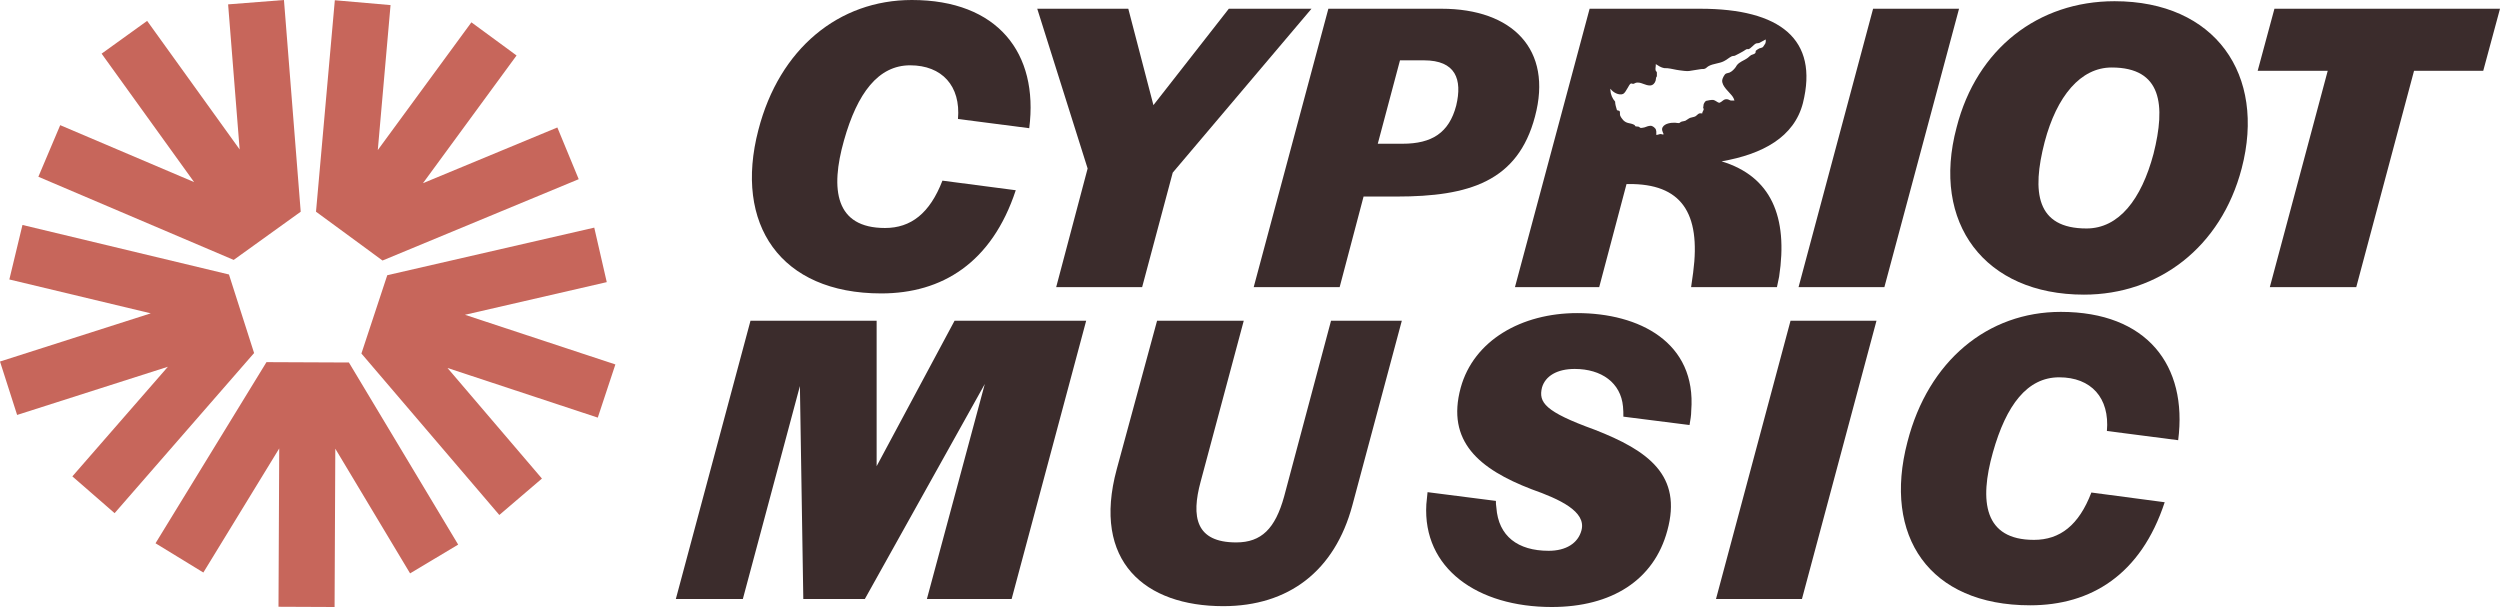
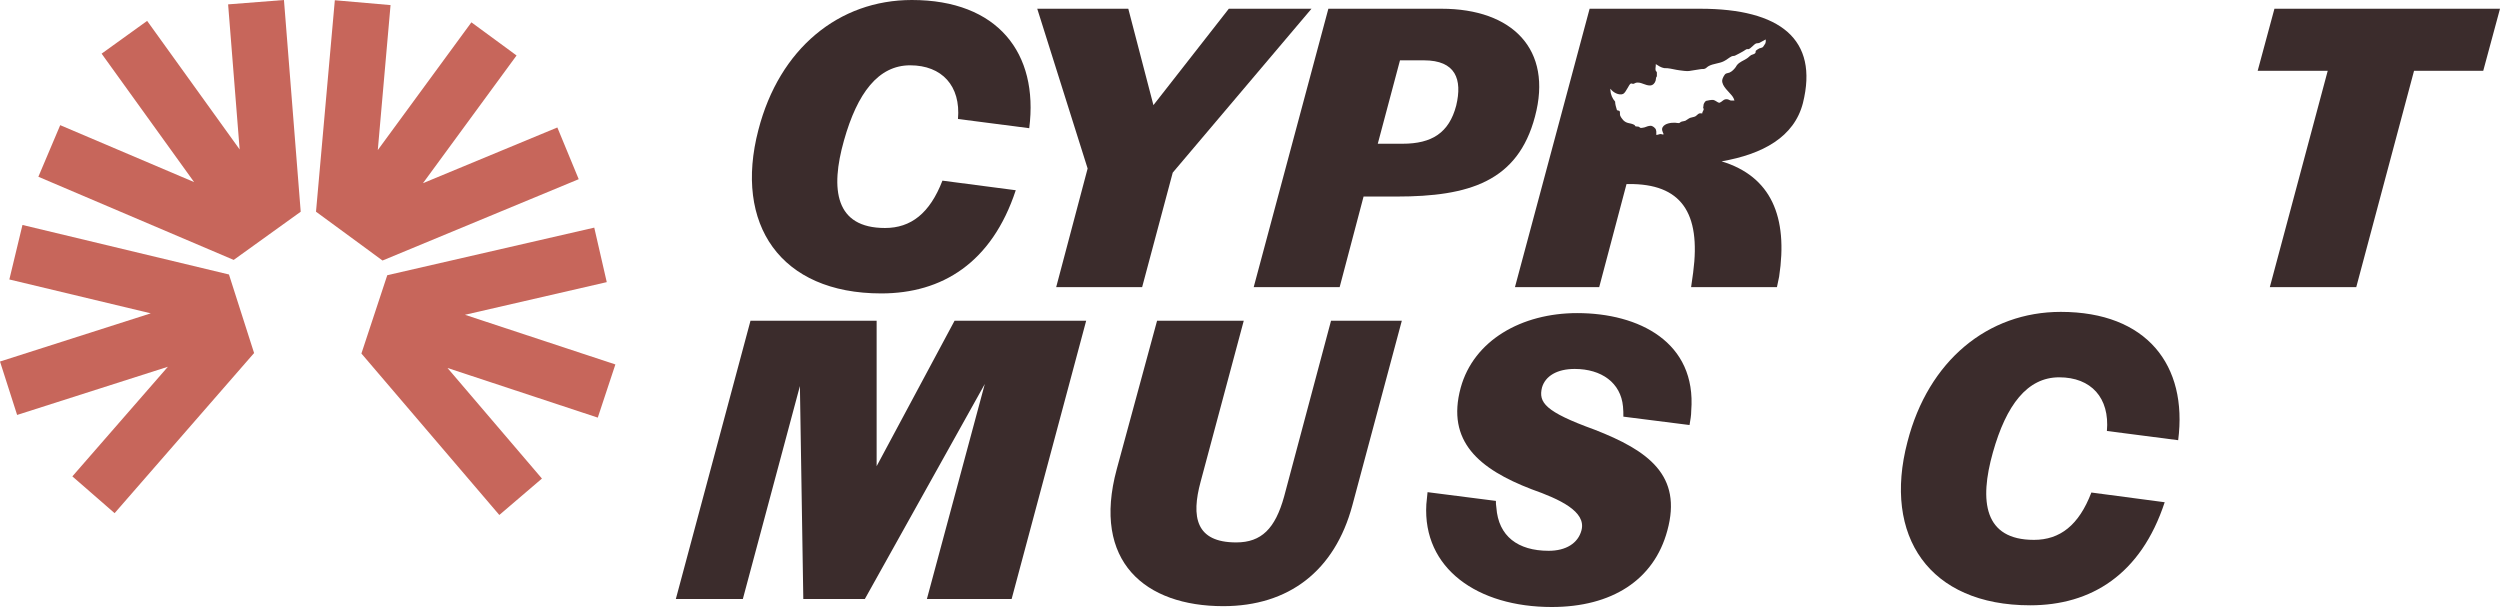
<svg xmlns="http://www.w3.org/2000/svg" id="Lager_2" viewBox="0 0 205.93 50">
  <defs>
    <style>.cls-1{fill:#3b2c2c;}.cls-2{fill:#c7665b;}</style>
  </defs>
  <g id="Lager_1-2">
-     <polygon class="cls-2" points="12.81 44.75 21.95 29.83 28.74 29.86 37.74 44.86 33.78 47.23 27.62 36.96 27.56 50 22.94 49.98 23 36.94 16.75 47.16 12.81 44.75" />
    <polygon class="cls-2" points="1.85 18.53 18.86 22.61 20.93 29.08 9.44 42.27 5.96 39.24 13.83 30.21 1.41 34.18 0 29.78 12.42 25.81 .77 23.02 1.85 18.53" />
    <polygon class="cls-2" points="23.39 0 24.77 17.44 19.25 21.41 3.16 14.56 4.96 10.31 15.99 15 8.37 4.42 12.12 1.72 19.74 12.31 18.79 .36 23.39 0" />
    <polygon class="cls-2" points="47.67 14.76 31.51 21.46 26.03 17.44 27.58 .02 32.17 .42 31.12 12.36 38.83 1.84 42.55 4.57 34.84 15.09 45.91 10.5 47.67 14.76" />
    <polygon class="cls-2" points="41.13 42.42 29.77 29.12 31.9 22.67 48.95 18.75 49.98 23.24 38.3 25.93 50.69 30.02 49.24 34.4 36.86 30.31 44.64 39.42 41.13 42.42" />
    <path class="cls-1" d="M84.78,10.56C85.57,4.38,82.19,0,75.11,0c-6.01,0-10.91,4-12.64,10.7-2.03,7.77,1.8,13.47,10.12,13.47,5.01,0,9.11-2.52,11.08-8.5l-6.04-.79c-1.04,2.69-2.59,3.9-4.73,3.9-4.11,0-4.52-3.18-3.38-7.21,1.1-3.91,2.83-6.19,5.45-6.19s4.18,1.7,3.94,4.42l5.87.76Z" />
    <path class="cls-1" d="M101.22.72l-6.21,7.94-2.07-7.94h-7.5l4.15,13.16-2.59,9.77h7.08l2.52-9.43L108.03.72h-6.81Z" />
    <path class="cls-1" d="M118.74.72h-9.32l-6.15,22.93h7.08l1.97-7.46h2.72c5.98,0,9.99-1.24,11.4-6.59,1.48-5.53-1.86-8.88-7.7-8.88ZM119.95,8.7c-.59,2.24-2,3.14-4.42,3.14h-2.04l1.83-6.87h1.97c2.62,0,3.18,1.56,2.66,3.73Z" />
    <path class="cls-1" d="M140.05.72h-9.11l-6.15,22.93h6.94l2.25-8.49h.17c4.32-.04,5.97,2.34,5.32,7.28l-.17,1.21h7.07l.18-.86c.75-4.94-.66-8.26-4.74-9.5,3.39-.59,5.98-2,6.7-4.8,1.31-5.25-1.86-7.77-8.46-7.77ZM145.43,3.55s-.19.31-.21.32c-.07.07-.22.08-.31.12-.05.02-.28.17-.29.21-.01.03,0,.08-.01.12-.04.14-.23.15-.35.21-.14.08-.25.22-.39.3-.26.17-.58.27-.79.53-.05.05-.06.11-.1.16-.13.18-.31.37-.52.46-.1.04-.21.04-.3.09-.12.06-.29.4-.3.54-.04.51.6.97.87,1.36.06.09.11.2.14.31h-.29c-.07,0-.19-.09-.28-.1-.34-.06-.41.21-.69.29-.15-.04-.34-.22-.49-.24-.09-.02-.5.05-.59.08-.08.04-.18.21-.2.29-.01.03-.04.29-.04.31,0,.01.03.01.04.02.04.17-.12.25-.11.41-.08.01-.19-.02-.26.01-.08.02-.22.19-.32.24-.13.06-.29.07-.43.12-.15.07-.27.18-.39.24-.1.04-.25.04-.36.09-.05.03-.1.09-.16.1-.08.01-.22-.03-.3-.03-.33-.02-.86.05-1.04.36-.12.19,0,.4.08.59-.1.05-.16-.02-.25-.02-.12,0-.23.08-.36.07,0-.1.01-.21,0-.3,0-.03-.02-.1-.03-.13-.05-.15-.28-.32-.43-.32-.22.01-.32.07-.5.13-.04.01-.27.06-.31.05-.08-.01-.13-.1-.21-.11-.07-.02-.16,0-.22-.02-.04-.02-.06-.1-.12-.13-.34-.18-.59-.07-.9-.38-.09-.09-.22-.28-.26-.4-.04-.13.04-.33-.09-.38-.07-.03-.15,0-.18-.08-.06-.22-.14-.44-.14-.67-.23-.26-.37-.59-.39-.94,0-.03-.01-.09.01-.12.18.29.69.57,1.03.43.25-.11.49-.82.65-.86.06-.02.12.03.18.03.13-.01.17-.12.39-.11.37.01.62.24,1,.24.24,0,.41-.19.47-.41.02-.08.02-.19.04-.25.01-.04.06-.07.06-.1,0-.02,0-.29,0-.31,0-.05-.08-.11-.1-.16-.05-.16.03-.36.01-.53.2.13.44.29.69.33.09.01.19,0,.28.01.31.03.65.13.98.17.23.03.55.08.78.06.33-.04.67-.12,1.01-.16.07-.01.15,0,.23-.01.16-.02.25-.17.39-.24.39-.21.86-.2,1.25-.4.21-.1.45-.31.64-.4.09-.04.17-.02.26-.05.19-.08.49-.26.68-.36.08-.04.23-.16.3-.18.06-.02.09.01.14,0,.18-.03.45-.4.63-.47.08-.03.18-.01.28-.05.07-.02.5-.3.52-.27,0,.09.01.2-.03.29Z" />
-     <path class="cls-1" d="M154.29.72l-6.14,22.93h7.07l6.15-22.93h-7.08Z" />
-     <path class="cls-1" d="M174.18.1c-6.28,0-11.35,3.9-13.01,10.39-2.11,7.88,2.31,13.78,10.49,13.78,6.15,0,11.29-3.9,12.99-10.39,2.03-7.74-2.18-13.78-10.47-13.78ZM177.39,12.67c-1,3.76-2.86,6.15-5.52,6.15-4.14,0-4.52-2.98-3.45-7.12,1-3.79,2.97-6.14,5.52-6.14,4.15,0,4.46,3.1,3.45,7.11Z" />
    <path class="cls-1" d="M187.35.72l-1.38,5.11h5.77l-4.77,17.82h7.12l4.76-17.82h5.7l1.38-5.11h-18.58Z" />
    <path class="cls-1" d="M78.63,26.42l-6.42,11.98v-11.98h-10.39l-6.15,22.92h5.52l4.7-17.54.28,17.54h5.07l9.88-17.71-4.77,17.71h6.98l6.14-22.92h-10.84Z" />
-     <path class="cls-1" d="M109.64,26.42l-3.87,14.5c-.73,2.62-1.86,3.76-3.94,3.76-3.34,0-3.72-2.1-2.93-5.01l3.55-13.25h-7.14l-3.32,12.22c-2.07,7.63,2.35,11.29,8.77,11.29,5.39,0,9.19-2.9,10.64-8.32l4.07-15.19h-5.83Z" />
+     <path class="cls-1" d="M109.64,26.42l-3.87,14.5c-.73,2.62-1.86,3.76-3.94,3.76-3.34,0-3.72-2.1-2.93-5.01l3.55-13.25h-7.14l-3.32,12.22c-2.07,7.63,2.35,11.29,8.77,11.29,5.39,0,9.19-2.9,10.64-8.32l4.07-15.19Z" />
    <path class="cls-1" d="M129.92,25.79c-4.59,0-8.53,2.25-9.6,6.15-1.2,4.42,1.52,6.7,5.84,8.36,2.31.82,4.52,1.83,4.11,3.38-.28,1.07-1.28,1.69-2.7,1.69-2.55,0-4.14-1.21-4.31-3.55-.04-.21-.04-.42-.04-.56l-5.63-.72-.1,1c-.31,5.28,4.21,8.46,10.33,8.46,4.93,0,8.42-2.21,9.52-6.29,1.25-4.55-1.55-6.59-6-8.32-4.08-1.48-4.63-2.24-4.32-3.48.28-.94,1.24-1.52,2.69-1.52,2.21,0,3.8,1.14,3.98,3.1.03.28.03.56.03.83l5.45.69c.07-.41.14-.79.14-1.17.45-5.66-4.31-8.05-9.39-8.05Z" />
-     <path class="cls-1" d="M147.49,26.42l-6.14,22.92h7.08l6.14-22.92h-7.08Z" />
    <path class="cls-1" d="M179.42,36.26c.8-6.18-2.59-10.57-9.67-10.57-6,0-10.91,4.01-12.63,10.71-2.04,7.76,1.79,13.46,10.11,13.46,5.01,0,9.12-2.52,11.08-8.49l-6.04-.8c-1.03,2.7-2.59,3.9-4.73,3.9-4.11,0-4.52-3.17-3.38-7.21,1.1-3.9,2.83-6.18,5.46-6.18s4.17,1.69,3.93,4.42l5.87.76Z" />
  </g>
</svg>